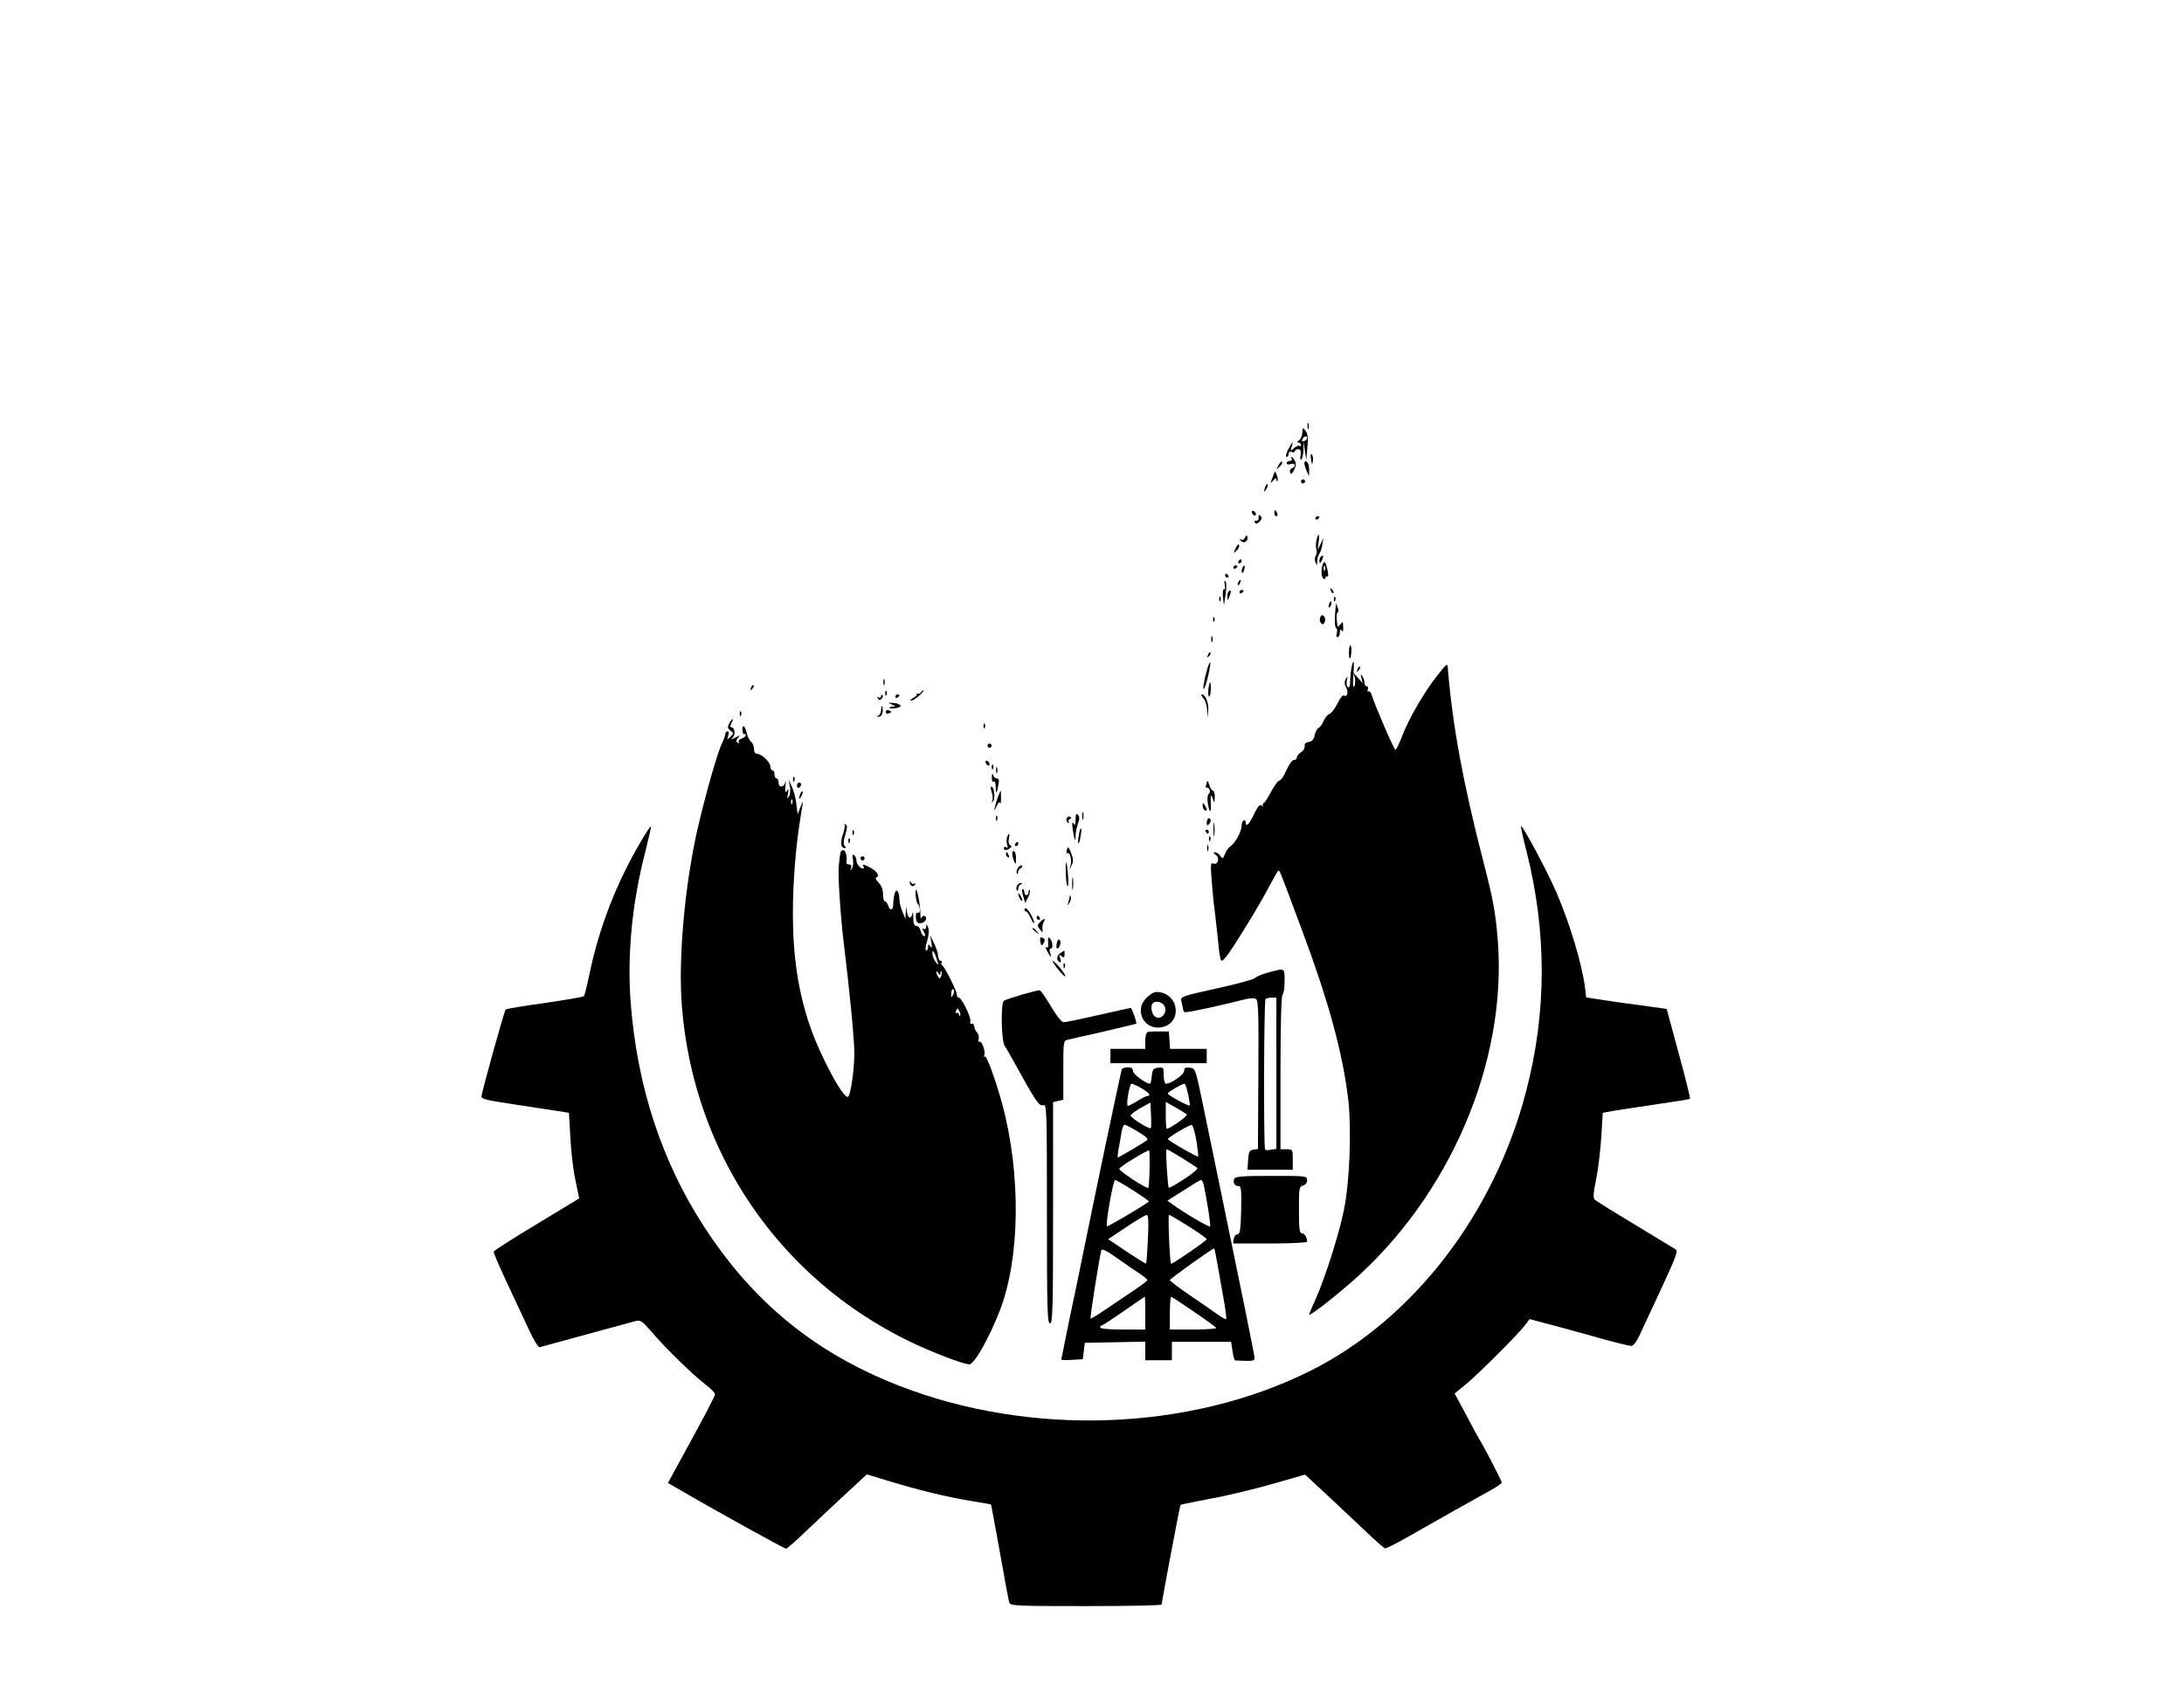
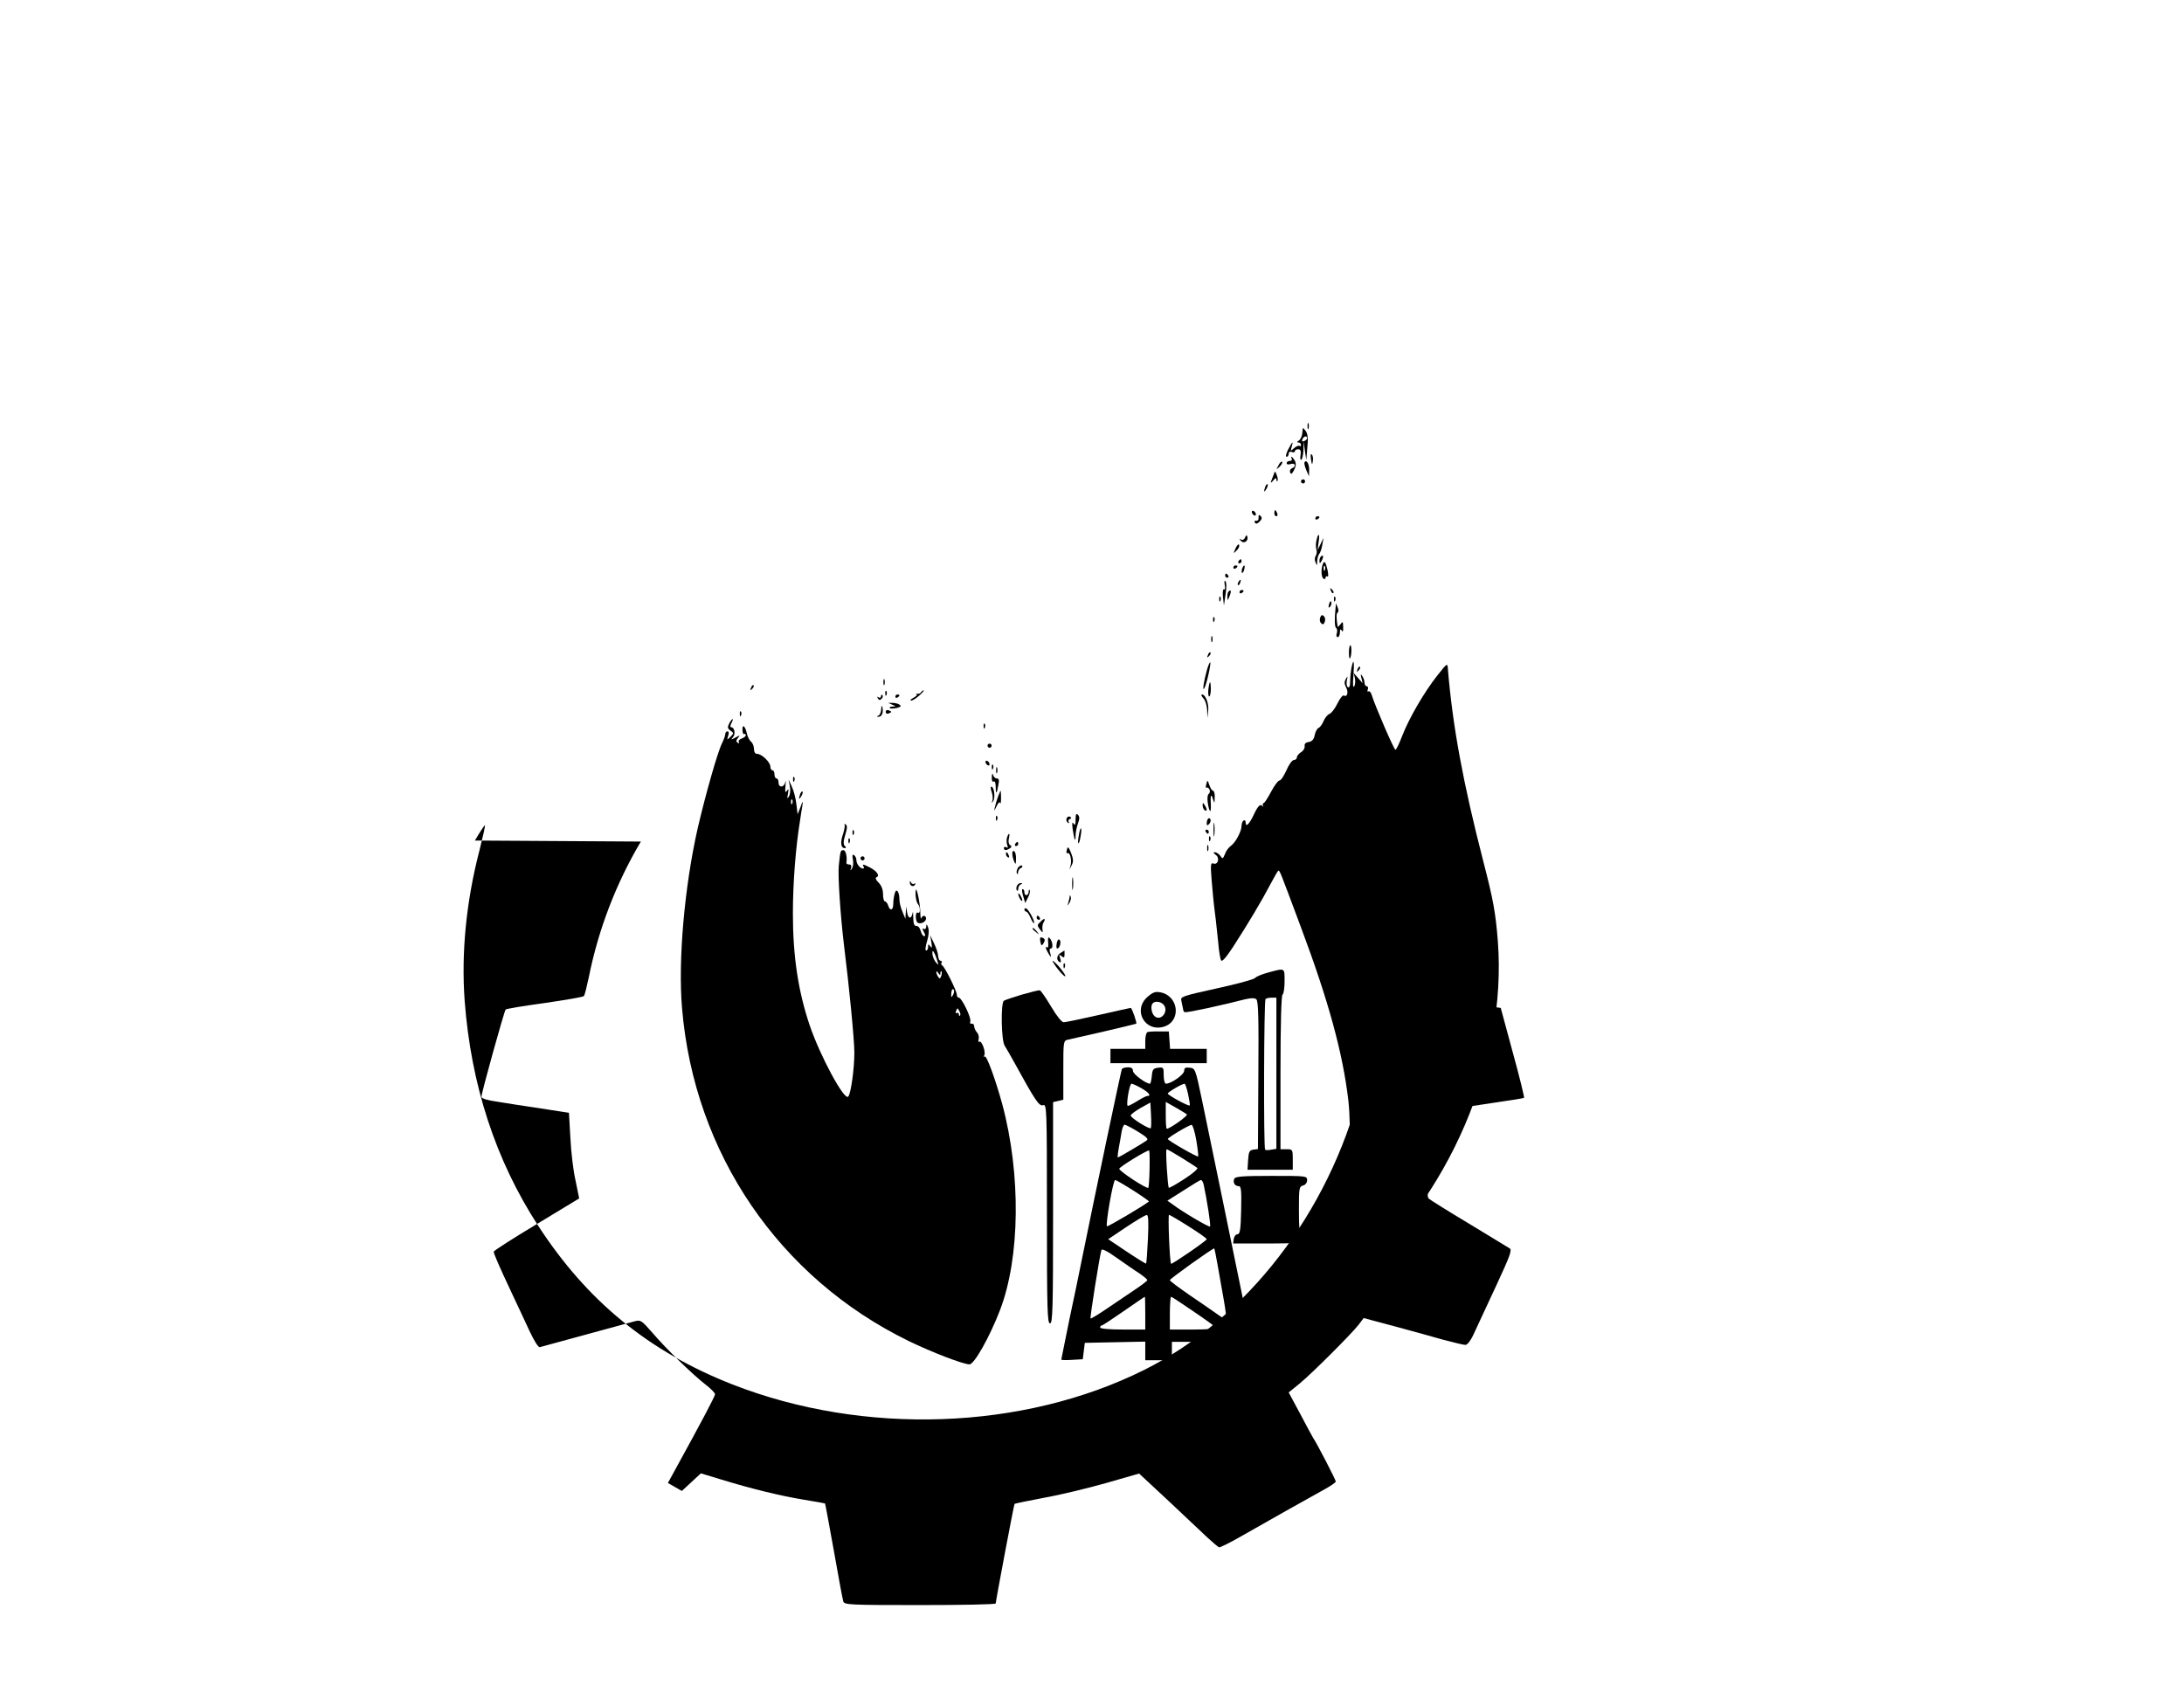
<svg xmlns="http://www.w3.org/2000/svg" version="1.0" width="1066pt" height="826pt" viewBox="0 0 1066 826" preserveAspectRatio="xMidYMid meet">
  <g transform="translate(0,826) scale(0.1,-0.1)" fill="#000000" stroke="none">
    <path d="M6382 6180 c0 -14 2 -19 5 -12 2 6 2 18 0 25 -3 6 -5 1 -5 -13z" />
    <path d="M6359 6170 c0 -3 -2 -16 -3 -28 -2 -13 -9 -28 -17 -33 -10 -6 -10 -9 -1 -9 6 0 12 -5 12 -12 0 -6 -3 -8 -7 -5 -3 4 -15 -1 -26 -10 -19 -17 -19 -17 -12 7 9 31 3 25 -19 -17 -9 -19 -12 -33 -6 -33 5 0 10 7 10 15 0 9 6 12 15 9 8 -4 15 -2 15 3 0 5 7 10 16 10 12 0 15 -8 12 -28 -3 -15 -1 -26 4 -23 4 3 9 24 10 47 l1 42 6 -45 7 -45 5 60 c5 43 2 66 -7 80 -8 11 -14 17 -15 15z m21 -49 c0 -5 -7 -11 -14 -14 -10 -4 -13 -1 -9 9 6 15 23 19 23 5z" />
    <path d="M6399 6018 c4 -28 6 -29 9 -9 2 13 0 27 -5 32 -6 6 -7 -3 -4 -23z" />
    <path d="M6305 6020 c3 -5 -1 -10 -9 -10 -9 0 -16 -5 -16 -11 0 -6 9 -8 20 -4 23 7 28 -13 6 -21 -8 -3 -12 -12 -9 -20 4 -11 9 -8 19 11 10 19 11 32 4 46 -6 10 -13 19 -16 19 -3 0 -2 -4 1 -10z" />
    <path d="M6240 5988 c-12 -22 -12 -22 6 -6 10 10 15 20 12 24 -4 3 -12 -5 -18 -18z" />
    <path d="M6367 6003 c-2 -5 2 -21 9 -38 l13 -30 1 32 c0 30 -14 52 -23 36z" />
    <path d="M6217 5944 c-4 -10 -10 -26 -13 -34 -3 -8 2 -7 10 4 11 13 16 15 16 6 0 -7 2 -11 5 -8 3 3 2 16 -3 28 -8 22 -9 22 -15 4z" />
    <path d="M6350 5910 c0 -5 5 -10 10 -10 6 0 10 5 10 10 0 6 -4 10 -10 10 -5 0 -10 -4 -10 -10z" />
    <path d="M6176 5885 c-9 -26 -7 -32 5 -12 6 10 9 21 6 23 -2 3 -7 -2 -11 -11z" />
    <path d="M6110 5761 c0 -5 5 -13 10 -16 6 -3 10 -2 10 4 0 5 -4 13 -10 16 -5 3 -10 2 -10 -4z" />
    <path d="M6220 5755 c0 -8 4 -15 10 -15 5 0 7 7 4 15 -4 8 -8 15 -10 15 -2 0 -4 -7 -4 -15z" />
    <path d="M6143 5734 c1 -11 -4 -18 -11 -16 -8 1 -11 -2 -7 -9 5 -8 12 -6 23 5 12 12 13 19 5 27 -8 8 -11 6 -10 -7z" />
    <path d="M6420 5729 c0 -5 5 -7 10 -4 6 3 10 8 10 11 0 2 -4 4 -10 4 -5 0 -10 -5 -10 -11z" />
    <path d="M6077 5636 c-4 -10 -12 -14 -19 -10 -10 6 -11 4 0 -7 14 -15 37 1 30 22 -3 9 -6 7 -11 -5z" />
    <path d="M6426 5624 c-4 -14 -4 -35 -1 -45 4 -11 2 -25 -3 -32 -5 -7 -6 -21 -1 -32 7 -18 8 -17 8 6 1 14 5 29 10 35 5 5 12 25 15 44 l6 35 -14 -30 -15 -30 5 38 c7 42 -1 50 -10 11z" />
    <path d="M6031 5584 c-12 -27 -11 -28 4 -12 10 9 16 21 13 28 -2 7 -10 -1 -17 -16z" />
    <path d="M6447 5543 c-4 -3 -7 -13 -7 -22 1 -13 3 -13 11 2 11 19 8 33 -4 20z" />
    <path d="M6045 5520 c-3 -5 -1 -10 4 -10 6 0 11 5 11 10 0 6 -2 10 -4 10 -3 0 -8 -4 -11 -10z" />
    <path d="M6456 5505 c-9 -25 -7 -63 4 -70 6 -3 10 -1 10 5 0 6 4 9 9 6 5 -4 5 9 1 30 -10 43 -16 50 -24 29z m11 -27 c-3 -8 -6 -5 -6 6 -1 11 2 17 5 13 3 -3 4 -12 1 -19z" />
    <path d="M6020 5489 c0 -5 5 -7 10 -4 6 3 10 8 10 11 0 2 -4 4 -10 4 -5 0 -10 -5 -10 -11z" />
    <path d="M6063 5485 c-3 -9 -3 -18 -1 -21 3 -3 8 4 11 16 6 23 -1 27 -10 5z" />
    <path d="M5980 5450 c0 -5 5 -10 11 -10 5 0 7 5 4 10 -3 6 -8 10 -11 10 -2 0 -4 -4 -4 -10z" />
    <path d="M5978 5404 c3 -15 1 -24 -4 -21 -5 3 -7 -13 -5 -36 l5 -42 8 54 c5 31 5 58 -1 64 -5 5 -6 -3 -3 -19z" />
    <path d="M6045 5419 c-4 -6 -5 -12 -2 -15 2 -3 7 2 10 11 7 17 1 20 -8 4z" />
    <path d="M6496 5377 c3 -10 9 -15 12 -12 3 3 0 11 -7 18 -10 9 -11 8 -5 -6z" />
    <path d="M5997 5373 c-4 -3 -7 -16 -6 -27 0 -19 1 -19 10 3 10 24 8 36 -4 24z" />
    <path d="M6050 5369 c0 -5 5 -7 10 -4 6 3 10 8 10 11 0 2 -4 4 -10 4 -5 0 -10 -5 -10 -11z" />
    <path d="M5951 5334 c0 -11 3 -14 6 -6 3 7 2 16 -1 19 -3 4 -6 -2 -5 -13z" />
    <path d="M6511 5334 c0 -11 3 -14 6 -6 3 7 2 16 -1 19 -3 4 -6 -2 -5 -13z" />
    <path d="M6487 5311 c-4 -17 -3 -21 5 -13 5 5 8 16 6 23 -3 8 -7 3 -11 -10z" />
    <path d="M6519 5295 c-6 -60 -5 -96 3 -101 5 -3 6 -14 3 -25 -4 -11 -2 -19 4 -19 6 0 11 10 11 23 0 16 3 18 9 9 5 -9 8 -3 7 17 -1 28 -2 29 -13 14 -7 -9 -13 -15 -14 -12 -7 43 -7 64 0 69 5 3 5 14 0 25 l-8 20 -2 -20z" />
    <path d="M6444 5246 c-4 -10 -2 -22 4 -28 8 -8 13 -7 18 6 4 10 2 22 -4 28 -8 8 -13 7 -18 -6z" />
    <path d="M5921 5234 c0 -11 3 -14 6 -6 3 7 2 16 -1 19 -3 4 -6 -2 -5 -13z" />
    <path d="M5912 5140 c0 -14 2 -19 5 -12 2 6 2 18 0 25 -3 6 -5 1 -5 -13z" />
    <path d="M6584 5075 c0 -19 2 -32 5 -29 8 8 10 64 2 64 -4 0 -7 -16 -7 -35z" />
    <path d="M5896 5063 c-6 -14 -5 -15 5 -6 7 7 10 15 7 18 -3 3 -9 -2 -12 -12z" />
    <path d="M5892 4993 c-17 -60 -24 -110 -14 -93 11 17 34 121 29 127 -2 2 -9 -14 -15 -34z" />
    <path d="M6596 4999 c-3 -17 -6 -47 -6 -66 0 -22 -4 -32 -11 -27 -6 3 -8 18 -5 33 5 22 5 23 -5 7 -8 -14 -8 -24 1 -41 13 -24 6 -50 -11 -40 -5 3 -19 -14 -31 -39 -12 -25 -30 -48 -39 -51 -9 -3 -22 -19 -29 -35 -6 -16 -18 -31 -24 -33 -7 -3 -16 -19 -19 -35 -4 -22 -13 -31 -29 -34 -15 -2 -22 -9 -20 -20 1 -10 -6 -23 -18 -30 -11 -7 -20 -18 -20 -25 0 -7 -7 -13 -15 -13 -8 0 -24 -22 -36 -50 -12 -27 -27 -50 -34 -50 -7 0 -25 -25 -41 -55 -16 -30 -32 -55 -36 -55 -4 0 -6 -6 -4 -12 1 -7 1 -10 -1 -5 -10 16 -22 5 -42 -37 -22 -48 -41 -67 -41 -41 0 9 -4 13 -10 10 -5 -3 -10 -15 -10 -26 0 -27 -29 -81 -52 -98 -11 -7 -24 -25 -29 -40 -10 -24 -12 -25 -23 -8 -7 9 -19 17 -27 17 -8 0 -7 -4 5 -13 21 -15 11 -51 -12 -42 -13 5 -14 -7 -8 -82 4 -49 9 -101 11 -118 6 -43 12 -99 21 -185 3 -41 10 -81 14 -88 4 -9 24 13 58 65 72 111 143 230 183 307 19 36 36 66 39 66 7 0 8 -4 110 -277 135 -360 204 -614 231 -843 16 -145 7 -395 -21 -534 -23 -117 -92 -334 -140 -441 -17 -37 -30 -69 -30 -72 0 -10 113 77 208 160 478 419 757 1070 713 1661 -11 140 -22 202 -71 391 -98 380 -150 660 -173 940 -2 30 -3 29 -52 -33 -64 -81 -137 -207 -171 -294 -14 -37 -29 -68 -33 -68 -7 0 -101 218 -116 268 -3 12 -11 20 -16 17 -5 -3 -6 1 -3 9 3 9 1 16 -5 16 -6 0 -11 8 -11 18 0 9 -5 24 -11 32 -8 12 -9 9 -4 -10 l6 -25 -22 25 -22 25 6 -25 c3 -14 2 -32 -3 -40 -6 -10 -8 8 -4 53 5 71 1 88 -10 36z" />
    <path d="M6626 4993 c-6 -14 -5 -15 5 -6 7 7 10 15 7 18 -3 3 -9 -2 -12 -12z" />
    <path d="M4312 4930 c0 -14 2 -19 5 -12 2 6 2 18 0 25 -3 6 -5 1 -5 -13z" />
    <path d="M5898 4895 c-2 -19 0 -35 4 -35 4 0 8 16 8 35 0 19 -2 35 -4 35 -2 0 -6 -16 -8 -35z" />
    <path d="M3666 4903 c-6 -14 -5 -15 5 -6 7 7 10 15 7 18 -3 3 -9 -2 -12 -12z" />
    <path d="M4321 4874 c0 -11 3 -14 6 -6 3 7 2 16 -1 19 -3 4 -6 -2 -5 -13z" />
    <path d="M4495 4880 c-3 -5 -11 -8 -18 -6 -7 1 -8 1 -3 -2 5 -3 -2 -11 -15 -18 -13 -7 -19 -13 -12 -14 7 0 25 11 40 25 15 13 25 25 21 25 -4 0 -9 -4 -13 -10z" />
    <path d="M4300 4861 c0 -7 -5 -9 -12 -5 -7 5 -8 3 -3 -5 5 -9 10 -10 18 -2 6 6 8 14 4 18 -4 3 -7 1 -7 -6z" />
    <path d="M4370 4859 c0 -5 5 -7 10 -4 6 3 10 8 10 11 0 2 -4 4 -10 4 -5 0 -10 -5 -10 -11z" />
    <path d="M5873 4852 c10 -10 18 -36 19 -58 l1 -39 4 34 c5 35 -13 81 -30 81 -6 0 -3 -8 6 -18z" />
    <path d="M4355 4820 c19 -8 19 -9 1 -9 -11 -1 -17 -4 -13 -7 3 -4 18 -3 34 0 21 6 24 9 12 17 -7 5 -23 8 -34 8 l-20 0 20 -9z" />
    <path d="M4301 4798 c0 -14 -7 -29 -13 -31 -10 -4 -10 -6 0 -6 16 -1 25 22 19 46 -3 12 -5 9 -6 -9z" />
    <path d="M4323 4785 c0 -7 6 -11 14 -8 7 3 13 6 13 8 0 2 -6 5 -13 8 -8 3 -14 -1 -14 -8z" />
    <path d="M3611 4774 c0 -11 3 -14 6 -6 3 7 2 16 -1 19 -3 4 -6 -2 -5 -13z" />
    <path d="M3559 4728 c-9 -18 -8 -24 6 -34 17 -12 17 -14 0 -31 -17 -16 -17 -16 -11 5 5 13 3 22 -3 22 -6 0 -11 -6 -11 -13 0 -8 -7 -27 -15 -43 -23 -46 -82 -255 -120 -419 -64 -283 -96 -643 -76 -876 59 -708 473 -1316 1106 -1625 113 -55 267 -114 297 -114 23 0 98 132 149 265 98 255 103 663 11 1005 -34 124 -77 241 -86 233 -5 -4 -6 -2 -2 5 9 15 -12 74 -24 67 -5 -3 -6 3 -3 13 2 11 -1 25 -9 33 -7 8 -13 21 -13 29 0 8 -5 14 -12 13 -7 -2 -10 3 -7 11 6 17 -42 116 -56 116 -6 0 -10 7 -10 15 0 18 -60 139 -72 143 -4 2 -6 8 -2 13 3 5 0 9 -5 9 -6 0 -11 10 -12 23 0 12 -9 40 -20 62 l-19 40 6 -35 c4 -26 3 -31 -5 -20 -9 13 -11 13 -11 -2 0 -10 -4 -18 -10 -18 -5 0 -3 20 5 46 9 29 10 54 5 67 -7 18 -9 19 -9 4 -1 -11 -6 -15 -12 -11 -8 4 -8 0 0 -15 8 -13 8 -21 2 -21 -6 0 -13 11 -17 25 -3 14 -12 25 -20 25 -13 0 -16 8 -17 55 0 16 -1 17 -4 3 -7 -27 -21 -21 -26 10 l-4 27 -2 -30 -2 -30 -14 34 c-8 18 -15 45 -15 60 0 39 -16 59 -23 29 -4 -12 -7 -35 -7 -50 0 -32 -16 -37 -25 -8 -3 11 -11 20 -16 20 -5 0 -9 16 -9 35 0 23 -8 43 -22 57 -13 13 -17 23 -10 26 18 6 2 30 -31 47 -35 18 -40 18 -32 5 3 -5 2 -10 -2 -10 -15 0 -33 23 -33 41 0 10 -5 21 -12 25 -8 5 -9 -1 -5 -22 3 -17 1 -36 -5 -44 -8 -12 -9 -12 -4 3 3 11 0 17 -9 17 -8 0 -14 3 -14 8 5 28 -3 62 -14 62 -15 0 -15 -1 -23 -76 -5 -48 8 -243 25 -384 26 -209 51 -464 51 -529 0 -79 -17 -200 -30 -214 -19 -21 -137 198 -188 348 -56 166 -82 337 -82 545 0 152 14 328 35 455 3 22 8 54 11 70 4 29 3 29 -9 -5 l-14 -35 -6 50 c-3 28 -13 66 -22 85 l-16 35 6 -32 c4 -18 2 -40 -4 -50 -9 -15 -10 -12 -5 12 4 23 3 27 -5 15 -9 -12 -10 -6 -7 25 2 22 1 30 -1 18 -5 -28 -33 -30 -33 -3 0 11 -4 20 -10 20 -5 0 -10 9 -10 20 0 11 -4 20 -10 20 -5 0 -10 8 -10 18 0 21 -42 62 -64 62 -10 0 -16 9 -16 24 0 13 -6 29 -14 35 -8 7 -18 26 -21 42 -8 36 -23 47 -21 15 0 -13 4 -22 9 -19 4 2 7 0 7 -6 0 -5 -9 -13 -20 -16 -11 -4 -17 -11 -14 -17 4 -7 2 -8 -5 -4 -9 6 -9 11 1 24 12 14 10 14 -12 2 -22 -12 -24 -12 -12 2 13 16 7 48 -9 48 -6 0 -5 9 1 20 6 11 8 20 6 20 -3 0 -11 -10 -17 -22z m308 -390 c-3 -8 -6 -5 -6 6 -1 11 2 17 5 13 3 -3 4 -12 1 -19z m708 -768 c7 -24 7 -24 -9 -5 -8 11 -15 29 -15 40 0 16 1 17 8 5 5 -8 12 -26 16 -40z m15 -61 c0 8 2 12 5 9 3 -3 2 -13 -1 -22 -5 -14 -9 -15 -15 -4 -5 7 -9 18 -9 23 0 6 5 3 10 -5 8 -12 10 -12 10 -1z m62 -105 c-9 -16 -10 -14 -9 8 1 15 6 23 11 18 4 -4 4 -16 -2 -26z m34 -101 c-3 -4 -6 -1 -6 6 0 7 -4 9 -10 6 -6 -4 -7 1 -3 11 6 15 7 15 15 -1 6 -9 7 -19 4 -22z" />
    <path d="M4801 4714 c0 -11 3 -14 6 -6 3 7 2 16 -1 19 -3 4 -6 -2 -5 -13z" />
    <path d="M4820 4620 c0 -5 5 -10 10 -10 6 0 10 5 10 10 0 6 -4 10 -10 10 -5 0 -10 -4 -10 -10z" />
    <path d="M4810 4541 c0 -5 5 -13 10 -16 6 -3 10 -2 10 4 0 5 -4 13 -10 16 -5 3 -10 2 -10 -4z" />
    <path d="M4841 4514 c0 -11 3 -14 6 -6 3 7 2 16 -1 19 -3 4 -6 -2 -5 -13z" />
    <path d="M4862 4500 c0 -14 2 -19 5 -12 2 6 2 18 0 25 -3 6 -5 1 -5 -13z" />
    <path d="M4841 4467 c-1 -17 3 -26 9 -22 6 4 10 -7 10 -26 0 -39 5 -36 13 9 5 24 3 32 -8 32 -7 0 -16 8 -18 18 -3 10 -5 6 -6 -11z" />
    <path d="M3871 4454 c0 -11 3 -14 6 -6 3 7 2 16 -1 19 -3 4 -6 -2 -5 -13z" />
    <path d="M5888 4432 c-4 -12 -3 -20 2 -17 4 3 10 -2 14 -10 3 -8 1 -17 -5 -21 -5 -3 -7 -22 -4 -42 7 -48 17 -56 15 -12 -3 49 1 59 10 30 8 -24 8 -23 9 8 1 17 -3 32 -8 32 -5 0 -13 12 -18 27 -9 27 -10 27 -15 5z" />
-     <path d="M3890 4424 c0 -8 5 -12 10 -9 6 3 10 10 10 16 0 5 -4 9 -10 9 -5 0 -10 -7 -10 -16z" />
    <path d="M4840 4395 c5 -14 7 -33 4 -42 -5 -15 -4 -15 4 -3 11 17 4 70 -9 70 -5 0 -4 -11 1 -25z" />
    <path d="M3906 4385 c-9 -26 -7 -32 5 -12 6 10 9 21 6 23 -2 3 -7 -2 -11 -11z" />
    <path d="M4872 4373 c-6 -16 -13 -39 -16 -53 -5 -22 -4 -21 8 4 8 17 15 24 18 16 2 -7 4 3 4 24 0 20 -1 36 -2 36 -1 0 -6 -12 -12 -27z" />
    <path d="M5870 4328 c0 -9 5 -20 10 -23 13 -8 13 5 0 25 -8 13 -10 13 -10 -2z" />
-     <path d="M5282 4275 c0 -16 2 -22 5 -12 2 9 2 23 0 30 -3 6 -5 -1 -5 -18z" />
    <path d="M5250 4260 c0 -27 -3 -31 -10 -20 -7 10 -8 1 -4 -30 8 -52 14 -65 14 -28 0 14 5 40 11 57 9 24 9 35 0 44 -8 8 -11 2 -11 -23z" />
    <path d="M4861 4264 c0 -11 3 -14 6 -6 3 7 2 16 -1 19 -3 4 -6 -2 -5 -13z" />
    <path d="M5206 4265 c-3 -8 0 -17 6 -21 6 -4 8 -3 4 4 -3 5 -1 12 6 14 8 3 9 6 1 11 -6 4 -13 0 -17 -8z" />
    <path d="M5897 4264 c-4 -4 -7 -14 -7 -23 0 -11 3 -12 11 -4 6 6 10 16 7 23 -2 6 -7 8 -11 4z" />
    <path d="M5923 4210 c0 -30 2 -43 4 -27 2 15 2 39 0 55 -2 15 -4 2 -4 -28z" />
    <path d="M4122 4236 c3 -4 0 -25 -7 -47 -15 -41 -11 -69 8 -69 8 0 8 3 0 11 -7 7 -7 23 3 55 10 33 10 45 1 50 -7 4 -9 4 -5 0z" />
-     <path d="M3128 4152 c-121 -204 -207 -428 -254 -662 -10 -47 -20 -88 -24 -92 -3 -5 -89 -19 -190 -34 -102 -14 -188 -28 -192 -32 -7 -8 -118 -406 -118 -426 0 -8 28 -17 78 -24 42 -7 138 -22 213 -33 l136 -21 7 -122 c3 -66 14 -160 25 -208 l18 -88 -208 -126 c-115 -69 -209 -129 -209 -134 0 -10 24 -66 87 -200 27 -58 67 -142 88 -188 22 -47 43 -81 50 -78 10 3 358 98 462 126 30 8 34 5 85 -53 67 -79 199 -207 261 -255 26 -20 47 -41 47 -48 0 -10 -61 -125 -196 -371 l-34 -62 68 -39 c173 -101 501 -282 509 -282 4 0 53 43 108 96 55 52 142 134 193 181 l93 86 102 -31 c147 -45 287 -79 402 -98 55 -9 101 -17 102 -18 1 0 20 -104 43 -231 22 -126 43 -238 46 -247 5 -17 32 -18 375 -18 203 0 369 3 369 8 1 16 89 484 92 486 2 2 67 15 145 30 79 14 215 47 303 72 l160 46 143 -133 c78 -73 164 -154 190 -179 27 -25 52 -46 57 -48 4 -2 55 23 112 56 117 67 327 185 405 228 29 16 53 33 53 37 0 8 -94 190 -110 212 -4 6 -32 58 -63 117 l-57 106 53 43 c61 50 251 240 288 287 l25 33 150 -40 c82 -22 190 -52 239 -66 50 -13 98 -25 107 -25 11 0 28 22 48 68 17 37 66 141 107 230 62 134 74 165 62 173 -8 5 -97 59 -199 121 -102 61 -190 116 -196 122 -9 8 -7 33 7 101 10 50 21 143 25 207 l7 116 61 11 c34 5 129 20 211 32 83 12 152 23 154 25 2 2 -22 102 -55 221 l-59 218 -130 18 c-71 9 -160 22 -196 28 l-67 10 -6 51 c-15 114 -72 304 -137 457 -44 103 -168 335 -175 328 -2 -2 10 -57 27 -123 99 -393 99 -782 -1 -1167 -155 -602 -554 -1119 -1055 -1369 -591 -295 -1368 -322 -2010 -71 -408 160 -710 407 -949 776 -207 319 -327 686 -358 1097 -17 232 7 484 73 737 16 64 28 117 26 119 -2 2 -24 -31 -49 -74z" />
+     <path d="M3128 4152 c-121 -204 -207 -428 -254 -662 -10 -47 -20 -88 -24 -92 -3 -5 -89 -19 -190 -34 -102 -14 -188 -28 -192 -32 -7 -8 -118 -406 -118 -426 0 -8 28 -17 78 -24 42 -7 138 -22 213 -33 l136 -21 7 -122 c3 -66 14 -160 25 -208 l18 -88 -208 -126 c-115 -69 -209 -129 -209 -134 0 -10 24 -66 87 -200 27 -58 67 -142 88 -188 22 -47 43 -81 50 -78 10 3 358 98 462 126 30 8 34 5 85 -53 67 -79 199 -207 261 -255 26 -20 47 -41 47 -48 0 -10 -61 -125 -196 -371 l-34 -62 68 -39 l93 86 102 -31 c147 -45 287 -79 402 -98 55 -9 101 -17 102 -18 1 0 20 -104 43 -231 22 -126 43 -238 46 -247 5 -17 32 -18 375 -18 203 0 369 3 369 8 1 16 89 484 92 486 2 2 67 15 145 30 79 14 215 47 303 72 l160 46 143 -133 c78 -73 164 -154 190 -179 27 -25 52 -46 57 -48 4 -2 55 23 112 56 117 67 327 185 405 228 29 16 53 33 53 37 0 8 -94 190 -110 212 -4 6 -32 58 -63 117 l-57 106 53 43 c61 50 251 240 288 287 l25 33 150 -40 c82 -22 190 -52 239 -66 50 -13 98 -25 107 -25 11 0 28 22 48 68 17 37 66 141 107 230 62 134 74 165 62 173 -8 5 -97 59 -199 121 -102 61 -190 116 -196 122 -9 8 -7 33 7 101 10 50 21 143 25 207 l7 116 61 11 c34 5 129 20 211 32 83 12 152 23 154 25 2 2 -22 102 -55 221 l-59 218 -130 18 c-71 9 -160 22 -196 28 l-67 10 -6 51 c-15 114 -72 304 -137 457 -44 103 -168 335 -175 328 -2 -2 10 -57 27 -123 99 -393 99 -782 -1 -1167 -155 -602 -554 -1119 -1055 -1369 -591 -295 -1368 -322 -2010 -71 -408 160 -710 407 -949 776 -207 319 -327 686 -358 1097 -17 232 7 484 73 737 16 64 28 117 26 119 -2 2 -24 -31 -49 -74z" />
    <path d="M5266 4184 c-4 -20 -5 -38 -3 -40 3 -3 8 11 11 32 4 20 5 38 3 40 -3 3 -8 -11 -11 -32z" />
    <path d="M4161 4194 c0 -11 3 -14 6 -6 3 7 2 16 -1 19 -3 4 -6 -2 -5 -13z" />
    <path d="M5885 4200 c3 -5 8 -10 11 -10 2 0 4 5 4 10 0 6 -5 10 -11 10 -5 0 -7 -4 -4 -10z" />
    <path d="M4915 4171 c-3 -10 -2 -26 1 -36 5 -13 4 -16 -4 -11 -7 4 -12 2 -12 -3 0 -13 10 -14 29 -2 10 6 10 10 1 16 -7 4 -9 17 -6 31 7 28 0 33 -9 5z" />
    <path d="M5901 4164 c0 -11 3 -14 6 -6 3 7 2 16 -1 19 -3 4 -6 -2 -5 -13z" />
    <path d="M4141 4154 c0 -11 3 -14 6 -6 3 7 2 16 -1 19 -3 4 -6 -2 -5 -13z" />
    <path d="M4955 4140 c-3 -5 -1 -10 4 -10 6 0 11 5 11 10 0 6 -2 10 -4 10 -3 0 -8 -4 -11 -10z" />
    <path d="M5892 4120 c0 -14 2 -19 5 -12 2 6 2 18 0 25 -3 6 -5 1 -5 -13z" />
    <path d="M5207 4111 c-3 -11 -1 -19 3 -16 12 8 22 -31 16 -57 l-6 -23 11 22 c9 17 8 30 -3 59 -13 32 -16 34 -21 15z" />
    <path d="M4941 4093 c0 -10 4 -27 9 -38 7 -17 9 -15 9 12 1 17 -3 35 -9 38 -5 3 -10 -2 -9 -12z" />
    <path d="M4910 4091 c0 -6 4 -13 10 -16 6 -3 7 1 4 9 -7 18 -14 21 -14 7z" />
    <path d="M4200 4070 c0 -5 5 -10 10 -10 6 0 10 5 10 10 0 6 -4 10 -10 10 -5 0 -10 -4 -10 -10z" />
-     <path d="M5202 3996 c1 -32 5 -59 9 -62 8 -4 0 108 -7 115 -2 3 -3 -21 -2 -53z" />
    <path d="M4970 4026 c-6 -9 -10 -21 -7 -28 4 -9 6 -7 6 4 1 9 7 18 14 21 6 2 9 7 6 11 -3 4 -12 0 -19 -8z" />
    <path d="M5233 3945 c0 -27 2 -38 4 -22 2 15 2 37 0 50 -2 12 -4 0 -4 -28z" />
    <path d="M4441 3953 c-1 -17 16 -25 25 -12 4 7 3 9 -4 5 -5 -3 -13 0 -15 6 -4 9 -6 10 -6 1z" />
    <path d="M4963 3935 c-3 -9 -3 -19 1 -22 3 -4 6 1 6 10 0 8 6 18 13 20 9 4 9 6 -1 6 -7 1 -15 -6 -19 -14z" />
    <path d="M4470 3915 c-4 -20 2 -60 11 -69 12 -13 12 -49 -1 -41 -6 3 -10 -5 -10 -19 0 -14 4 -27 9 -30 14 -9 41 4 41 20 0 17 -17 18 -23 2 -2 -7 -5 5 -5 27 0 40 -18 129 -22 110z" />
    <path d="M4994 3886 l10 -34 13 26 c8 14 12 30 9 36 -2 6 -5 3 -5 -6 -1 -22 -21 -24 -21 -3 0 8 -4 15 -9 15 -4 0 -3 -15 3 -34z" />
    <path d="M4970 3895 c0 -5 5 -17 10 -25 5 -8 10 -10 10 -5 0 6 -5 17 -10 25 -5 8 -10 11 -10 5z" />
    <path d="M5221 3883 c-1 -6 -4 -20 -7 -30 -5 -17 -5 -17 6 0 6 10 9 23 6 30 -3 9 -5 9 -5 0z" />
    <path d="M5000 3821 c0 -6 4 -11 9 -11 5 0 14 -14 21 -30 7 -17 15 -29 17 -26 6 6 -24 63 -37 71 -5 3 -10 1 -10 -4z" />
    <path d="M5060 3780 c0 -5 5 -10 11 -10 5 0 7 5 4 10 -3 6 -8 10 -11 10 -2 0 -4 -4 -4 -10z" />
    <path d="M5078 3760 c-16 -15 -16 -18 -3 -36 15 -19 16 -19 13 1 -1 11 1 26 6 33 12 20 3 22 -16 2z" />
    <path d="M5040 3726 c0 -2 8 -10 18 -17 15 -13 16 -12 3 4 -13 16 -21 21 -21 13z" />
    <path d="M5078 3663 c3 -18 7 -21 13 -11 12 18 11 25 -4 31 -10 4 -13 -2 -9 -20z" />
    <path d="M5116 3660 c2 -20 0 -29 -7 -24 -7 4 -6 -2 1 -17 18 -34 24 -38 16 -11 -5 13 -3 22 3 22 13 0 9 36 -6 51 -7 7 -9 1 -7 -21z" />
    <path d="M5158 3656 c-3 -14 -2 -26 2 -26 13 0 21 33 12 42 -6 6 -11 -1 -14 -16z" />
    <path d="M5178 3609 c-20 -11 -24 -34 -7 -45 8 -4 9 1 4 17 -7 20 -6 22 6 12 12 -10 15 -8 15 8 0 10 0 19 -1 19 0 0 -8 -5 -17 -11z" />
    <path d="M5139 3565 c16 -30 61 -81 61 -69 0 6 -16 28 -35 50 -20 21 -31 30 -26 19z" />
    <path d="M5191 3544 c0 -11 3 -14 6 -6 3 7 2 16 -1 19 -3 4 -6 -2 -5 -13z" />
    <path d="M6191 3513 c-30 -8 -60 -20 -65 -27 -6 -7 -91 -30 -188 -51 -167 -37 -177 -40 -172 -60 3 -12 6 -29 8 -38 1 -10 5 -18 9 -18 16 -2 173 32 294 63 30 7 47 7 55 0 10 -8 12 -91 10 -370 l-2 -361 -23 -3 c-19 -3 -22 -10 -25 -50 l-3 -48 110 0 111 0 0 50 c0 49 -1 50 -30 50 l-30 0 0 374 c0 239 4 377 10 381 6 3 10 33 10 66 0 66 3 64 -79 42z m39 -492 l0 -369 -25 -4 c-13 -3 -27 -3 -30 0 -8 8 -6 728 2 735 3 4 17 7 30 7 l23 0 0 -369z" />
    <path d="M4988 3405 c-43 -13 -82 -26 -88 -30 -16 -10 -13 -196 4 -220 7 -11 28 -47 46 -80 103 -188 122 -216 141 -210 18 6 19 -8 19 -529 0 -470 2 -536 15 -536 13 0 15 67 15 540 l0 540 25 6 25 6 0 144 c0 141 0 144 23 149 12 3 92 21 176 40 85 20 156 37 157 38 4 4 -21 77 -27 77 -3 0 -74 -16 -158 -35 -83 -19 -160 -35 -169 -35 -10 0 -34 30 -62 77 -25 42 -49 77 -55 79 -5 1 -45 -9 -87 -21z" />
    <path d="M5600 3393 c-73 -66 -10 -174 83 -144 84 28 70 150 -19 167 -25 5 -38 0 -64 -23z m80 -38 c26 -31 -13 -82 -44 -56 -16 14 -22 52 -9 64 11 12 40 8 53 -8z" />
    <path d="M5601 3222 c-6 -2 -11 -21 -11 -43 l0 -39 -85 0 -85 0 0 -35 0 -35 235 0 235 0 0 35 0 35 -89 0 -90 0 -3 43 -3 42 -46 0 c-26 1 -51 -1 -58 -3z" />
    <path d="M5476 3042 c-4 -7 -128 -597 -200 -952 -8 -41 -33 -162 -56 -269 -22 -107 -40 -196 -40 -198 0 -2 24 -3 53 -1 l52 3 5 40 5 40 148 3 147 3 0 -46 0 -45 65 0 65 0 0 45 0 45 144 0 145 0 7 -45 c3 -25 9 -45 13 -46 3 0 26 -1 51 -2 40 -1 45 2 43 20 -3 22 -59 300 -162 798 -33 160 -75 362 -93 450 -33 158 -34 160 -61 163 -21 3 -27 -1 -27 -15 0 -18 -63 -63 -89 -63 -6 0 -11 17 -11 41 0 38 -1 40 -27 37 -24 -3 -28 -8 -31 -40 -2 -21 -6 -38 -9 -38 -20 0 -83 47 -83 62 0 12 -7 18 -24 18 -14 0 -27 -4 -30 -8z m95 -94 c37 -21 50 -38 29 -38 -6 0 -29 -12 -51 -26 -23 -14 -43 -24 -45 -22 -8 8 9 108 19 108 5 0 27 -10 48 -22z m228 -29 c6 -29 10 -53 8 -55 -5 -6 -107 50 -107 58 0 7 68 47 82 48 3 0 11 -23 17 -51z m-182 -166 c-7 -7 -100 51 -98 62 1 6 23 22 49 37 l47 26 3 -60 c2 -33 1 -62 -1 -65z m176 67 c7 -6 -83 -70 -98 -70 -3 0 -5 29 -5 65 l0 66 48 -27 c26 -15 51 -30 55 -34z m-239 -84 c41 -25 53 -36 43 -43 -14 -11 -136 -83 -141 -83 -2 0 0 21 5 48 5 26 11 62 14 80 3 17 10 32 14 32 5 0 34 -15 65 -34z m285 -42 c7 -42 11 -77 9 -79 -4 -5 -148 78 -148 85 0 7 102 68 116 69 5 1 16 -33 23 -75z m-228 -141 c-1 -48 -4 -89 -6 -91 -7 -8 -145 83 -142 93 4 11 140 94 146 89 2 -2 3 -43 2 -91z m157 55 c37 -23 71 -45 76 -49 5 -4 -24 -29 -63 -54 -40 -26 -74 -45 -76 -43 -6 7 -17 188 -11 188 4 0 37 -19 74 -42z m-237 -159 c44 -28 79 -53 77 -54 -26 -21 -202 -125 -205 -121 -8 8 30 226 40 226 4 0 44 -23 88 -51z m344 29 c16 -75 36 -201 31 -205 -5 -5 -137 73 -184 109 l-24 17 79 50 c43 28 81 51 85 51 4 0 10 -10 13 -22z m-272 -265 c-3 -65 -7 -119 -9 -121 -1 -2 -43 24 -94 58 l-91 61 88 59 c48 32 93 59 100 59 8 1 10 -30 6 -116z m198 61 c49 -31 89 -59 89 -63 -1 -8 -170 -124 -174 -120 -7 8 -16 239 -10 239 3 0 46 -25 95 -56z m-238 -231 c20 -14 37 -28 37 -32 0 -3 -28 -25 -63 -48 -34 -23 -95 -64 -136 -92 -41 -28 -76 -49 -78 -47 -4 3 44 305 53 334 2 8 29 -5 76 -39 40 -28 90 -63 111 -76z m381 37 c8 -47 22 -123 30 -170 8 -46 13 -86 11 -89 -3 -2 -22 8 -42 23 -21 15 -82 57 -135 93 -54 37 -98 70 -98 74 0 7 213 159 217 155 1 -1 9 -40 17 -86z m-354 -230 l0 -80 -110 0 c-67 0 -110 4 -110 10 0 6 3 10 8 10 4 0 52 32 107 70 55 38 101 70 103 70 1 0 2 -36 2 -80z m236 8 c58 -39 107 -75 110 -80 3 -4 -47 -8 -110 -8 l-116 0 0 80 c0 44 3 80 6 80 3 0 52 -32 110 -72z" />
    <path d="M6024 2505 c-7 -18 3 -35 22 -35 12 0 14 -19 12 -117 -2 -97 -6 -118 -18 -118 -8 0 -16 -10 -18 -22 l-3 -23 180 0 c103 0 181 4 181 9 0 21 -13 41 -26 41 -11 0 -14 23 -14 114 0 105 1 114 20 119 12 3 20 14 20 26 0 21 -4 21 -175 21 -144 0 -177 -3 -181 -15z" />
  </g>
</svg>